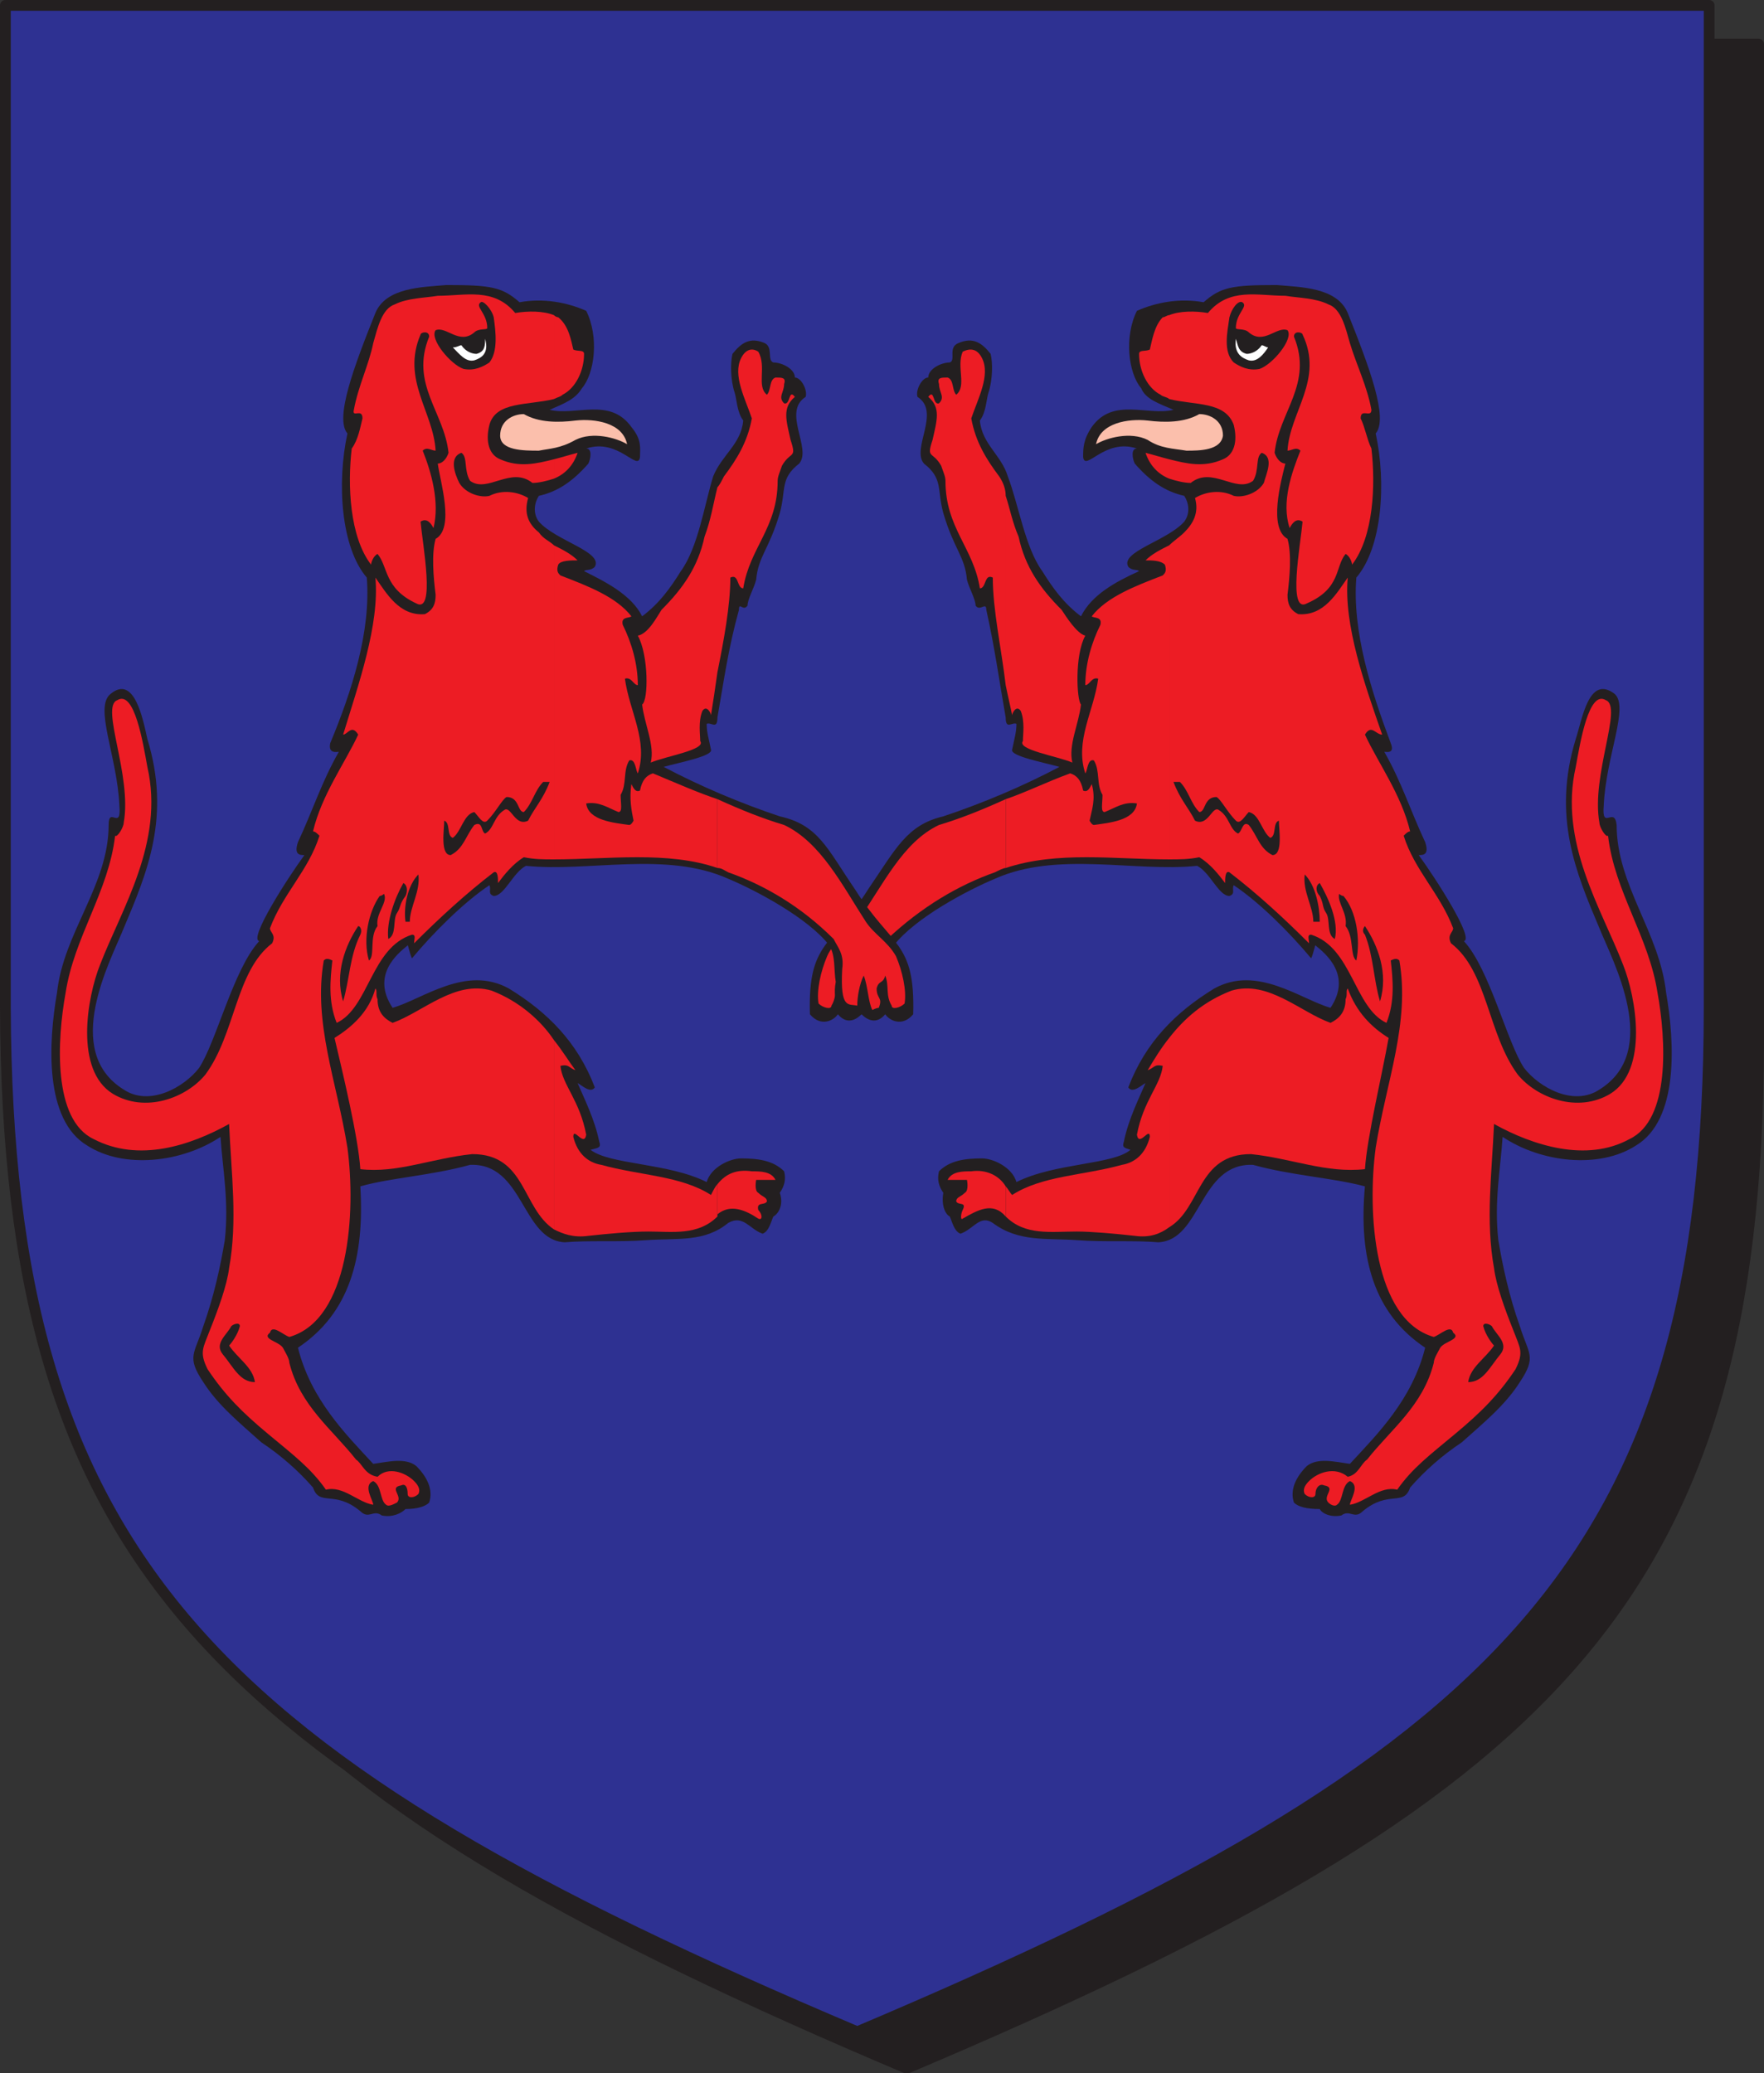
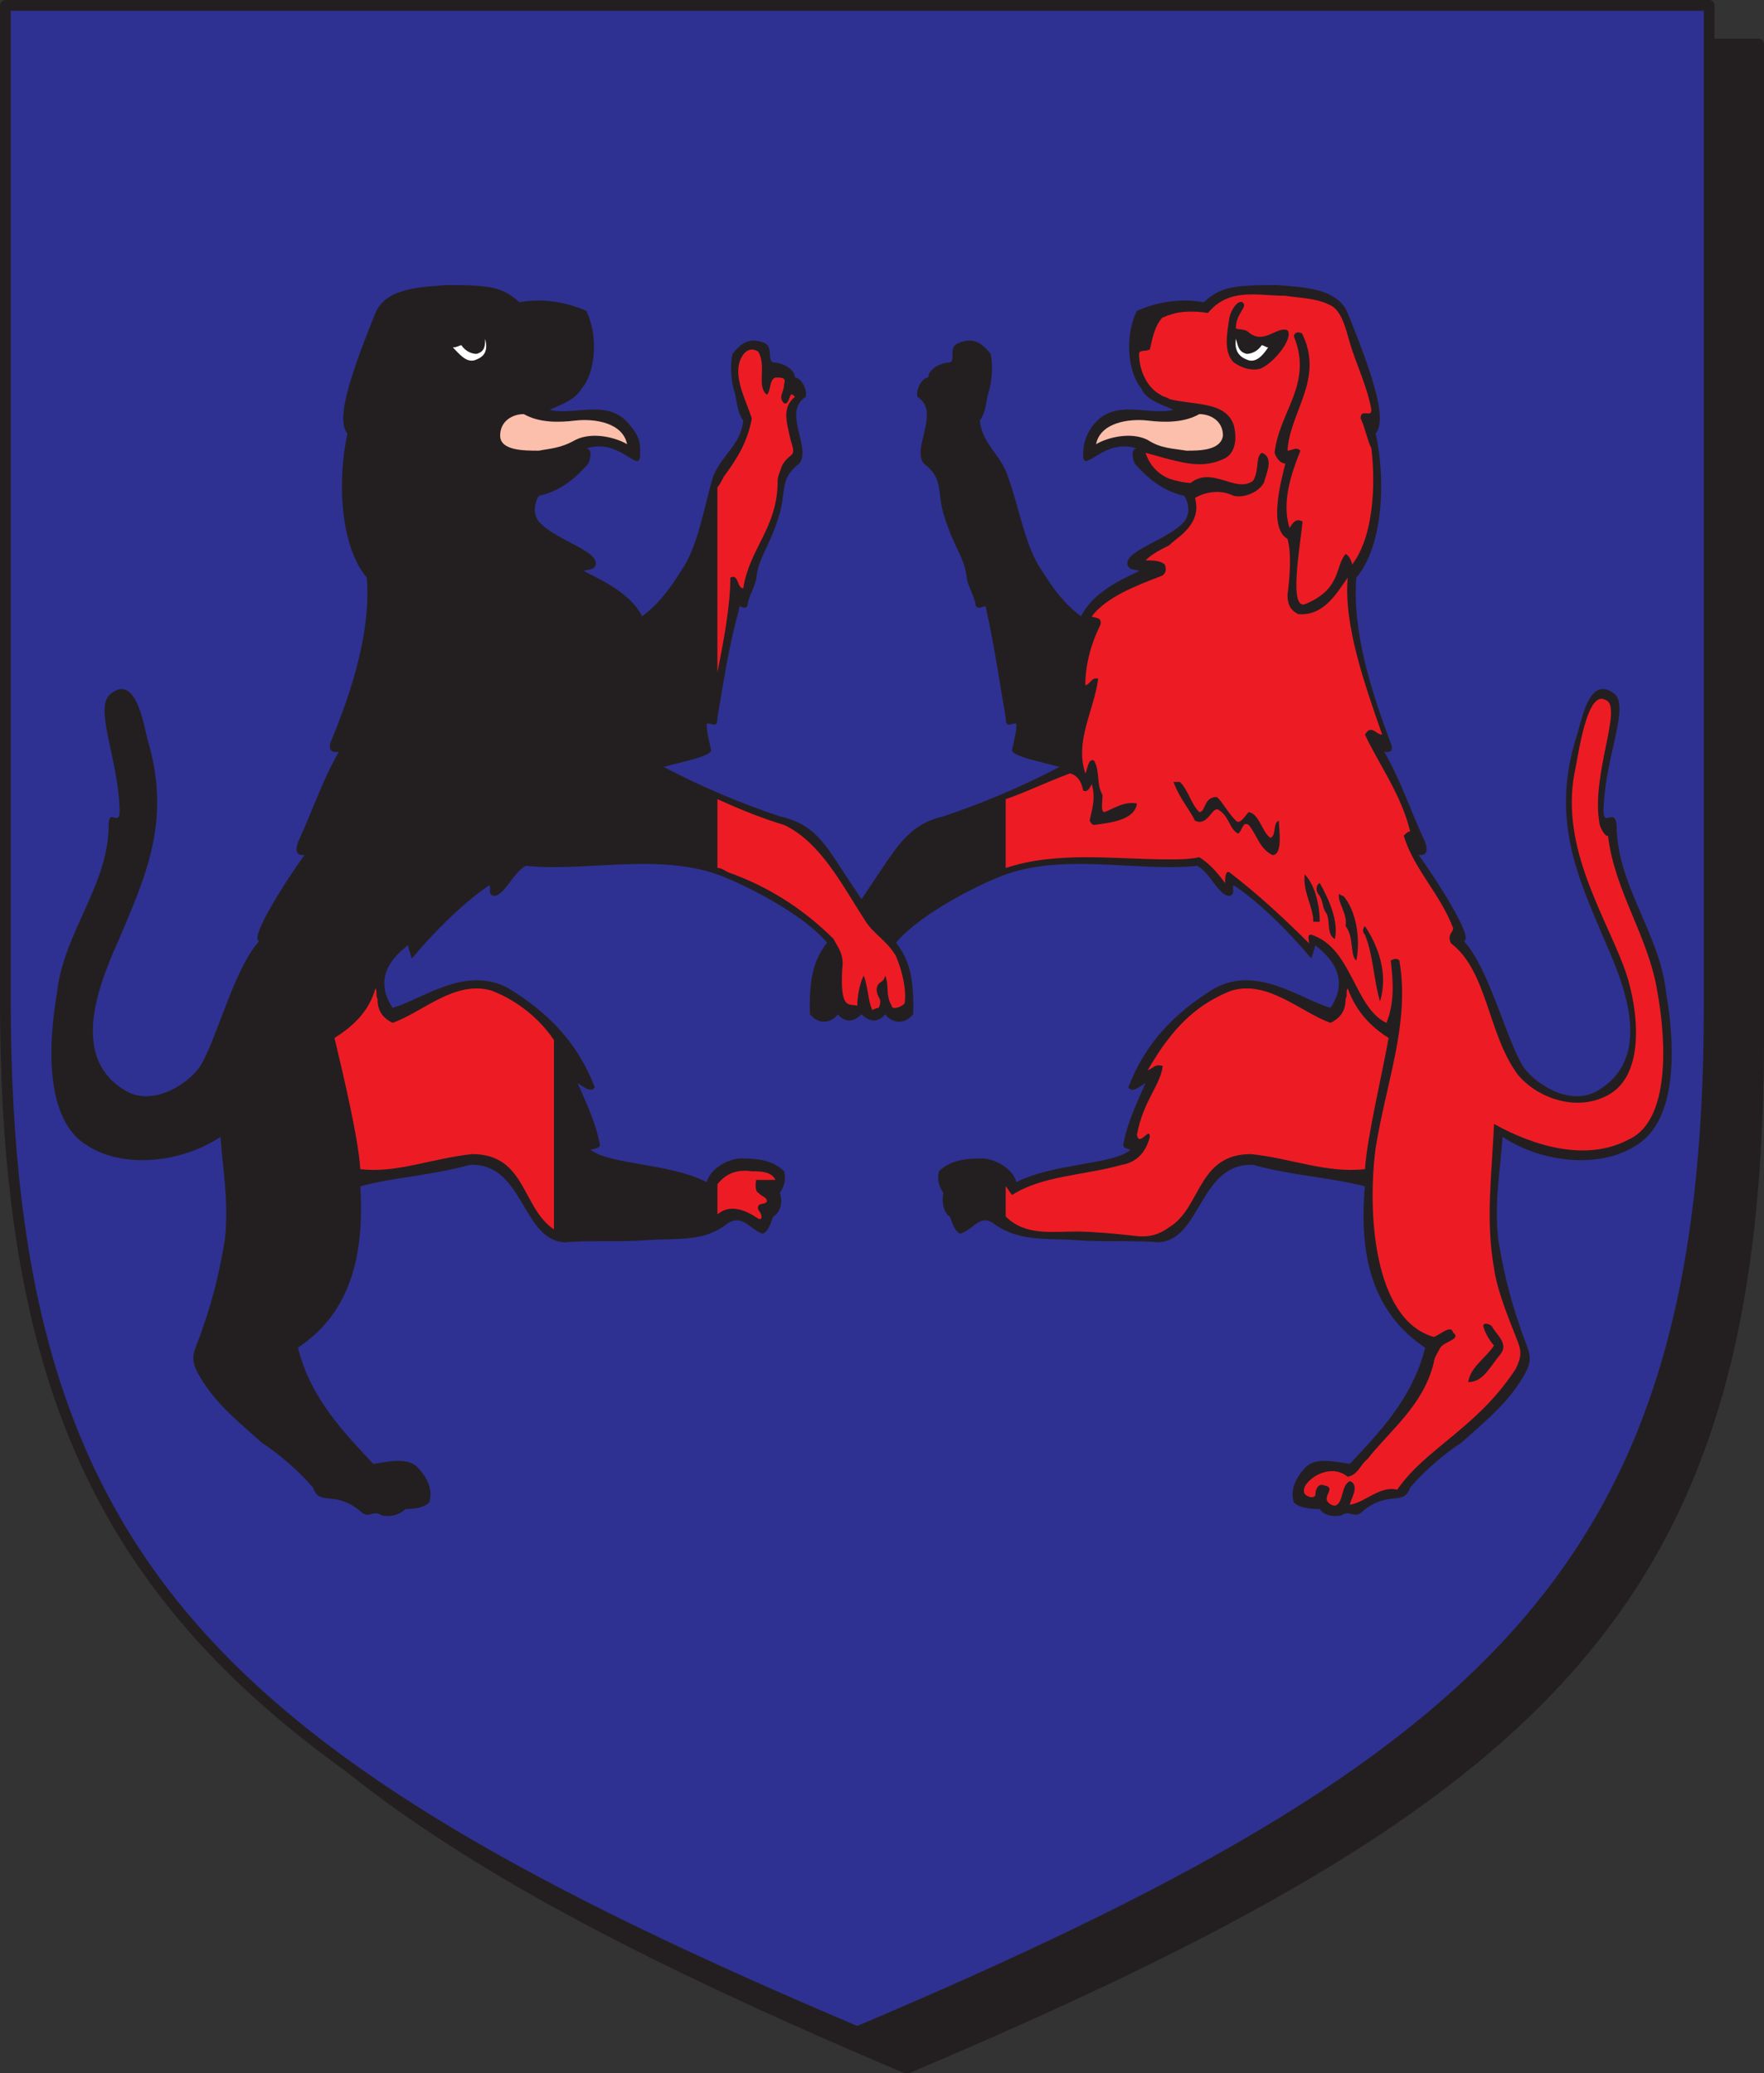
<svg xmlns="http://www.w3.org/2000/svg" width="615" height="722.852">
  <rect width="100%" height="100%" fill="#333333" stroke="none" />
  <path fill="#231f20" fill-rule="evenodd" d="M316.125 721.125c225-95.25 296.25-163.5 297-357V15.375h-594v348.75c0 193.5 72 261.75 297 357" />
  <path fill="none" stroke="#231f20" stroke-linecap="round" stroke-linejoin="round" stroke-miterlimit="10" stroke-width="3.75" d="M316.125 721.125c225-95.25 296.25-163.5 297-357V15.375h-594v348.75c0 193.5 72 261.75 297 357zm0 0" />
  <path fill="#2e3192" fill-rule="evenodd" d="M298.875 708.375c225-95.25 297-164.25 297-357V1.875h-594v349.5c.75 192.75 72 261.75 297 357" />
  <path fill="none" stroke="#231f20" stroke-linecap="round" stroke-linejoin="round" stroke-miterlimit="10" stroke-width="3.75" d="M298.875 708.375c225-95.25 297-164.25 297-357V1.875h-594v349.5c.75 192.75 72 261.75 297 357zm0 0" />
  <path fill="#231f20" fill-rule="evenodd" d="M467.625 528.375c3-2.25 4.5 1.5 7.5-1.5 9-7.5 14.25-1.5 16.5-8.25 5.25-6 11.25-11.25 18-15.75 7.5-6.75 15-12.75 20.25-21 6-9 3-9.75 0-19.5-3.75-10.5-6-21-7.5-30-1.5-13.5.75-24.75 1.5-36 13.5 9 33.75 11.25 46.5 3 15-9 13.5-36 10.5-53.25-2.25-21-17.25-37.5-17.25-58.5-.75-6.75-5.25 2.25-4.5-6.75.75-17.25 9-34.5 3.75-39-9-6.75-11.25 9-13.5 15.75-8.25 27 0 46.5 8.25 66 4.5 11.25 21.75 42.75 0 56.25-9 6-21-.75-26.25-7.5-6-9-12-34.5-21-44.25 3.75-.75-9.75-21.75-15.75-30 1.5 0 3.75 0 2.25-4.5-5.25-11.25-8.25-21-14.25-31.5.75 0 3.75.75 2.25-3-6.75-18-13.5-39-12-57.75 9-10.5 10.5-33 6.75-50.25 4.5-5.25-2.25-23.25-9.75-42-3.75-9-16.5-9-24.75-9.75-15.75 0-19.5.75-25.5 6-8.25-1.5-16.5 0-23.25 3-4.5 9-3 21.75 1.5 27 1.5 3.75 6 5.25 11.25 7.5-9 2.25-21-4.5-28.5 6-3 4.5-3 7.5-3 10.5.75 5.25 7.5-6.75 18.75-3-2.25 0-1.5 3.75-.75 5.25 5.25 6 10.5 9.75 17.25 11.25 1.5 2.25 2.25 6 0 9-6 6.75-22.5 10.5-19.5 15.75 1.5 1.5 3 .75 3.75 1.5-8.25 3.75-16.5 8.25-20.25 15.75-6-4.5-9.75-9.75-13.5-15.75-6-8.25-8.25-23.25-12-33-2.25-7.5-9-11.25-9.75-19.5 2.25-3 2.25-7.5 3-9.75 1.5-4.5 1.5-10.5.75-13.5-3-3.75-6-6-11.25-3.75-3.75 1.5-.75 6-3 6.75-3 0-7.5 2.25-7.5 5.25-2.25 0-4.5 4.5-3.75 6.75 8.25 5.25-2.25 18 2.25 23.25 6.75 5.25 4.5 9 6.75 17.25 3.75 12.75 7.5 15 8.25 23.25.75 3 3 6.75 3 9 1.5 2.25 3.75-1.5 3.75 1.5 3 13.5 4.5 24.75 6.75 37.5 0 4.5 2.25 1.5 3.75 2.25 0 3-.75 5.25-1.5 9-.75 2.25 11.25 4.5 16.5 6-12.75 6.75-27 12.75-40.5 17.25-12.75 3-16.5 11.25-26.25 25.5-12.75 20.25-21 18-20.25 43.5 3.75 4.5 8.25 2.25 9.75 0 3.75 4.5 7.5.75 8.25 0 7.5.75 10.5-3.75 9-11.25.75-4.5 0-9 2.25-12.75 7.5-9.75 26.25-19.5 35.25-23.25 21.75-9.75 48.75-2.25 70.5-4.5 4.5 2.25 7.5 10.5 11.25 10.5 2.25-.75.75-2.25 1.5-3.75 9 6 19.5 16.5 27 25.5.75-1.5 1.5-5.25 1.5-4.5 3.75 3 12.75 10.5 5.25 21.75-10.5-3-25.5-15-40.5-6.75-13.5 8.25-24 18.75-30 34.5 1.5 2.25 4.5-.75 6-1.5-2.25 5.25-6 12.75-7.5 20.25-.75 2.25 0 2.25 2.25 3-6 5.25-26.25 4.5-39.75 11.25-1.5-5.25-8.25-8.25-12-8.25-6 0-11.25.75-15 4.5-.75 3 0 5.25 1.5 7.5-.75 4.5.75 7.5 2.25 8.25.75 1.5 1.5 5.25 3.75 6 4.5-1.5 6.75-6.75 11.25-3.75 9 6.75 18.75 5.25 29.25 6 9.75.75 19.5 0 28.5.75 15-.75 14.25-27.75 33-27 13.5 3.75 27.75 4.5 39 7.5-2.25 24.75 3 44.25 21 56.25-4.5 18-16.5 30-26.25 40.5-5.25-.75-11.25-2.25-15 .75-3.75 3.75-6 8.25-4.5 12.75 1.5 1.5 4.5 2.25 9 2.25.75 1.5 3.75 3 7.5 2.25" />
  <path fill="#ed1c24" fill-rule="evenodd" d="M407.625 361.875v66c11.25-6.75 9.75-25.5 28.5-25.5 14.25 1.5 26.25 6.75 39.75 5.25.75-11.25 6-33 8.25-45.75-6-3.75-11.25-9-14.25-17.25-.75.75 0 2.25-.75 3.75 0 4.5-2.25 6.75-5.25 8.25-10.5-3.75-21.75-15-34.5-11.25-9.75 3.75-16.5 9.75-21.75 16.5" />
  <path fill="#ed1c24" fill-rule="evenodd" d="M407.625 190.125v109.5c3.75 0 6.75 0 10.5-.75 3.75 2.25 6.75 6 9 9 0-1.5 0-4.5 1.5-3.75 9.75 7.5 18.75 15.75 27.75 24.75 0-1.5-.75-3 .75-3 14.25 4.5 15 25.5 26.25 30.75 3-7.5 2.25-15 1.5-21.75 1.5-.75 2.25-.75 3 0 3.75 21.75-4.5 42-8.25 65.25-3 22.5-.75 60 20.25 66 2.25-.75 6-4.5 6.75-1.5 3 2.25-3 3-4.5 5.25-.75 1.5-2.25 3.75-2.25 5.25-3.75 15-15 23.25-23.25 33.75-2.25 1.5-3 5.25-6.75 6-4.5-3.75-10.5-1.5-13.5 1.5-1.5 1.5-2.25 3-1.5 4.5 1.5 1.5 3.75 1.5 3.75 0 0-2.25 1.5-3.75 3-3 4.5.75-.75 3.75 1.5 6 .75.75 2.25 1.5 3 .75 2.25-1.5 1.5-6.75 4.5-8.25 3.75 1.5 0 6.75 0 8.25 5.25-.75 10.5-6.75 16.5-5.25 5.25-7.5 11.25-12 20.25-19.5s15-13.5 21-22.5c3-6 1.5-7.5-.75-13.5-3-7.5-6-15.75-6.75-21.75-3-16.5-.75-33 0-50.25 13.5 7.5 32.25 13.5 47.25 5.25 14.25-6.75 12.75-34.5 9.75-51-3-19.5-15-35.25-17.25-54.75-.75.75-3-3-3-4.5-3-16.5 8.25-40.5 2.25-42.75-6-3.75-9 15-10.5 23.25-6 26.25 9 49.5 16.5 69 4.5 11.25 9 36.75-4.5 45-11.25 6.75-25.5 1.5-32.25-6.75-10.5-14.25-10.5-36-23.25-45.75-1.5-3 .75-3.75.75-5.25-4.5-12-13.5-20.25-17.25-32.25.75-.75 1.5-1.5 2.25-1.5-3-12.75-11.25-24-15.75-33.75 2.25-3.75 3.75 0 6 0-6-17.25-13.5-38.25-12-54.75-3.75 5.25-8.25 13.5-17.25 12.75-3-1.5-3.75-3.75-3.75-6.75.75-6 1.5-14.25 0-19.5-6.75-3.75-2.25-20.25-.75-26.25-1.5 0-3-1.5-3.75-3.75 1.5-14.25 13.5-24 6.75-40.5 0-2.25 3-1.5 3-.75 7.5 15.75-4.5 27-5.25 40.5 1.5 0 3-1.5 4.5 0-3 7.5-6.75 18-3.75 27 .75-1.5 2.25-3.75 4.5-2.25-.75 8.25-5.25 32.25 1.5 28.5 12-5.25 9.75-12.75 13.5-17.25 1.5.75 2.25 3 2.25 3.75 7.5-9.75 8.25-27.75 6.75-40.5-1.5-3-2.25-7.5-3.75-10.5 0-3.75 3.75 0 3.75-3-1.5-8.25-5.25-15.75-7.5-23.25-1.5-5.25-3-12-7.5-13.5-4.5-2.25-10.5-2.25-15-3-9.75 0-19.5-3-27 6-4.5-.75-9.75-.75-13.5.75v29.25c9 2.25 19.5.75 22.5 9 1.5 6 0 10.5-3.75 12-6.75 3-12.75 1.5-18.75 0v6.75c2.25.75 5.25 1.5 7.5 1.5 7.5-6 15.75 3.75 21.75-.75 2.25-3.75.75-8.25 3-9.75 4.5 1.5 1.5 7.5.75 10.5-2.25 3.75-7.5 5.25-10.5 4.5-4.5-2.25-9.75-1.5-13.5.75 1.5 5.25-.75 9-3.75 12-1.5 1.5-3.75 3-5.25 4.5m0-51v-29.25c-.75 0-1.5.75-2.25.75-3 3-3.75 8.25-4.5 11.25-1.5.75-3.75 0-3.75 1.5 0 6 3 12 7.5 14.25.75.75 2.25.75 3 1.5m0 27.75v-6.75c-3-.75-5.25-1.5-8.25-2.25 1.5 4.5 4.5 7.5 8.25 9m0 132.75v-109.5c-3 1.5-6 3-8.25 5.25 2.25 0 5.25 0 6.75 1.5.75 2.25 0 3-.75 3.75-9.75 3.75-19.5 7.5-24.75 14.25.75.75 3.75 0 3 3-3 6-5.25 13.5-5.25 21 1.5 0 2.25-3 4.5-2.25-1.5 11.25-8.25 21.75-4.5 33 .75-.75.75-5.25 3-4.5 2.25 3.75.75 8.25 3 12 0 3-.75 6 .75 6 3.75-1.5 6.75-3.75 11.25-3-.75 6-9.75 6.75-15 7.5-.75 0-1.5-1.5-1.5-1.5.75-3.75 2.25-7.5.75-12.75-.75 1.5-1.5 3-3 2.25-.75-3.75-2.25-5.25-4.5-6-8.25 3-15.75 6.75-22.5 9v24c18-6 38.25-3 57-3m0 128.25v-66c-3 3.75-5.25 7.5-7.5 11.25 2.25-.75 2.25-2.25 5.25-1.5-.75 6.75-6.75 12-9 24 .75 4.5 4.5-3 4.5.75-1.5 6-5.25 9-9.75 9.75-13.5 3.75-27.75 3.75-38.25 10.5-.75-.75-1.5-2.25-2.25-3v10.5c6.75 6.75 15.75 5.25 24.75 5.25 5.25 0 13.5.75 20.25 1.5 5.25.75 9-.75 12-3" />
-   <path fill="#ed1c24" fill-rule="evenodd" d="M350.625 172.875v66c.75 3.75 1.5 6.75 2.25 10.5 0-.75 1.5-3.75 3-1.5 1.5 3.75.75 8.25.75 10.5-2.25 3 12 5.25 17.25 7.5-1.5-6 2.25-13.5 3-20.25-1.5-1.5-2.25-17.25 1.5-24-3-.75-6.75-6.75-8.25-9-7.5-7.5-12.75-15-15-25.5-2.25-5.25-3-9.75-4.5-14.25m0 66v-66c0-2.25-.75-4.5-2.25-6.75-4.5-6-8.25-12-9.75-20.25 2.25-6.75 6.75-15 3.75-21-1.5-3-3.75-3.75-6.75-2.25-2.25 5.25 1.5 12-2.25 15-1.5-1.5-.75-5.25-3-6-2.25 0-3.75 0-3 2.25 0 3 2.25 4.5 0 6.75-2.25.75-1.5-5.25-3.75-2.25 4.5 3.75 3 8.25 1.5 15-2.25 6.75 0 3.75 3 9 .75 2.25 1.5 3.75 1.5 5.25 0 16.5 9.75 23.25 12 37.5 2.25 0 1.5-5.25 4.5-3.75 0 11.25 3 24.75 4.5 37.5m0 63.75v-24c-8.25 3.75-15.75 6.75-23.25 9-12.75 6-19.5 21-28.5 33.75-3 4.5-8.25 6.75-10.5 12s-3.75 12-3 16.5c1.5 1.5 4.5 2.25 4.5.75 2.25-3.75.75-6.75 2.25-10.5.75 3 3 1.5 3 4.5 0 3.75-1.5 3 0 6.75l1.5.75c1.5-3 1.5-8.25 3-12 1.5 3 3 7.5 3 10.5 2.25-.75 5.25 1.5 5.25-12.75-1.5-5.25.75-7.5 1.5-10.5 12-11.25 24.75-18.75 37.5-23.25 1.5-.75 3-1.5 3.75-1.5m0 121.5v-10.5c-2.25-3.75-6.75-6-12-5.25-3 0-6.75 0-8.25 3h6.75s.75 3.75-.75 4.5c-1.5 1.5-3 1.5-3 3 .75 1.5 3.75 0 2.25 3-.75 1.5-.75 3.75 0 3 5.25-3 10.5-6 15-.75" />
  <path fill="#231f20" fill-rule="evenodd" d="M511.875 481.875c5.25 0 7.5-5.25 11.25-9.75 3-3.75-1.5-6.75-3-9.75-.75-.75-3-1.5-3 0 .75 3 3 6 3.75 6.75-3 4.5-8.25 7.5-9 12.75m-30.75-132.75c3-9.75-.75-19.5-5.25-26.25 0 0-1.5 1.5 0 3 3 7.5 3 15.75 5.25 23.25m-8.25-14.25c1.5-7.5 0-17.25-4.5-22.5-.75 0-1.5-.75-1.5-.75-.75 3 3 6.75 2.25 11.25 3 3.75 1.5 10.5 3.75 12m-7.5-7.5c1.5-6-2.25-14.25-5.25-19.5-1.5.75-1.5 3 0 4.5 1.5 3 .75 3.75 2.25 6s0 7.5 3 9m-7.5-6h2.25c0-5.25-1.5-12.75-5.25-16.5-.75 6 3 11.25 3 16.5m-14.25-23.25c3.75 0 2.25-9 2.25-12-2.25.75-.75 5.25-3 6-3-2.25-3.75-8.25-7.5-9-1.5 1.5-3 4.5-4.5 3-3-3-5.25-7.5-6.75-8.25-4.5 0-3.75 5.25-6 5.25-3-3-3.75-7.5-6.75-10.5h-2.25c2.25 6 5.25 9 7.5 13.5 4.5 2.25 6-5.25 8.25-3.75 3.75 2.25 3.75 6.75 6.75 8.25 1.5-.75 1.5-4.5 3.75-3 3 3.75 3.75 8.25 8.25 10.5" />
  <path fill="#fbbfac" fill-rule="evenodd" d="M413.625 157.125c4.5 0 12 0 12.75-5.25 0-5.25-4.5-7.5-8.25-7.5-5.25 3-12 3-18 2.25-6.75-.75-16.5.75-18 8.25 3.75-2.25 12-4.5 18-1.5 4.5 3 9 3 13.5 3.75" />
  <path fill="#231f20" fill-rule="evenodd" d="M439.125 128.625c4.5-1.5 12-10.5 9.75-13.5-3.75-1.5-8.25 5.25-13.5.75-1.5-1.5-4.5-.75-4.5-1.5 0-5.25 4.5-7.5 2.25-9-1.5-.75-3.75 2.25-4.5 5.25-.75 5.25-2.25 12 1.5 15.75 2.25 1.5 5.25 3 9 2.25" />
  <path fill="#fff" fill-rule="evenodd" d="M435.375 125.625c3 .75 5.25-2.25 6.75-4.5-.75 0-1.5-.75-2.25-.75-1.5 2.25-3.75 3-5.25 3-3-.75-3-3-3.75-5.25-.75 5.25 2.25 6.75 4.5 7.5" />
  <path fill="#231f20" fill-rule="evenodd" d="M133.125 528.375c-3-2.25-4.5 1.5-7.5-1.5-9-7.5-14.25-1.5-16.5-8.25-5.25-6-11.25-11.25-18-15.75-7.5-6.75-15-12.75-20.25-21-6-9-3-9.75 0-19.5 3.75-10.5 6-21 7.5-30 1.5-13.5-.75-24.75-1.5-36-13.5 9-33.75 11.25-46.5 3-15-9-13.5-36-10.5-53.25 2.25-21 18-37.5 18-58.5 0-6.75 4.5 2.25 3.75-6.75-.75-17.25-9-34.5-3-39 8.25-6.75 11.25 9 12.75 15.75 8.25 27 0 46.5-8.25 66-4.5 11.25-21.75 42.75 0 56.25 9 6 21-.75 26.25-7.5 6-9 12-34.5 21-44.25-3.75-.75 9.75-21.75 15.75-30-1.5 0-3.75 0-2.25-4.5 5.25-11.25 8.25-21 14.25-31.5-.75 0-3.75.75-3-3 7.5-18 14.25-39 12.75-57.75-9-10.5-10.5-33-6.75-50.25-4.5-5.25 2.25-23.25 9.75-42 3.75-9 16.5-9 24.75-9.75 15.75 0 19.5.75 25.5 6 8.25-1.5 16.5 0 23.25 3 4.5 9 3 21.75-1.5 27-2.25 3.75-6 5.25-11.25 7.5 9 2.25 21-4.5 28.5 6 3.75 4.5 3 7.5 3 10.5-.75 5.25-7.5-6.75-18.75-3 2.25 0 1.5 3.75.75 5.25-5.25 6-10.5 9.75-17.25 11.25-1.5 2.25-2.25 6 0 9 6 6.75 22.5 10.5 19.5 15.75-1.5 1.5-3 .75-3.75 1.5 7.5 3.75 16.5 8.25 20.25 15.75 6-4.5 9.75-9.75 13.5-15.75 6-8.25 8.25-23.25 11.25-33 3-7.5 9.75-11.25 10.5-19.5-2.25-3-2.25-7.5-3-9.75-1.5-4.5-1.5-10.5-.75-13.5 3-3.75 6-6 11.25-3.75 3 1.5.75 6 3 6.75 3 0 7.5 2.25 7.5 5.25 2.25 0 4.5 4.5 3.75 6.75-8.25 5.25 2.25 18-2.25 23.25-6.75 5.25-4.5 9-6.75 17.25-3.75 12.75-7.5 15-8.25 23.25-.75 3-3 6.75-3 9-1.5 2.25-3-1.5-3 1.5-3.75 13.5-5.25 24.75-7.5 37.5 0 4.5-2.25 1.5-3.75 2.25 0 3 .75 5.25 1.5 9 .75 2.25-11.25 4.5-16.5 6 12.75 6.75 27 12.75 40.5 17.25 13.5 3 16.5 11.25 26.25 25.5 12.75 20.25 21 18 20.25 43.5-3.75 4.5-8.25 2.25-9.75 0-3.75 4.5-7.5.75-8.25 0-6.75.75-10.5-3.75-9-11.25-.75-4.5 0-9-2.25-12.75-7.5-9.75-26.25-19.5-35.25-23.25-21.75-9.75-48.75-2.25-70.5-4.5-4.5 2.25-7.5 10.5-11.25 10.5-2.25-.75-.75-2.25-1.5-3.75-9 6-19.5 16.5-27 25.5-.75-1.5-1.5-5.25-1.5-4.5-3.75 3-12.75 10.5-5.25 21.75 10.5-3 25.5-15 40.5-6.75 13.5 8.25 24 18.75 30 34.5-1.5 2.25-4.5-.75-6-1.5 2.25 5.25 6 12.75 7.5 20.25.75 2.25 0 2.25-3 3 6.75 5.25 27 4.5 40.5 11.25 1.5-5.25 8.25-8.25 12-8.25 6 0 11.25.75 15 4.5.75 3 0 5.25-1.5 7.5 1.5 4.5-.75 7.5-2.25 8.25-.75 1.5-1.5 5.25-3.75 6-4.5-1.5-6.75-6.75-12-3.75-8.25 6.75-17.25 5.25-28.5 6-9.75.75-19.5 0-28.5.75-15-.75-14.25-27.75-33-27-13.5 3.75-27.75 4.5-38.25 7.5 1.5 24.75-3.75 44.25-21.75 56.25 4.5 18 16.5 30 26.25 40.5 5.25-.75 11.25-2.25 15 .75 3.75 3.75 6 8.25 4.5 12.75-1.5 1.5-4.5 2.25-8.25 2.25-1.5 1.5-4.5 3-8.25 2.25" />
-   <path fill="#ed1c24" fill-rule="evenodd" d="M250.125 412.875v10.5c4.5-3.75 9.75-1.5 14.25 1.5 1.5.75 1.5-1.5 0-3-.75-3 2.25-1.5 3-3 0-1.5-1.5-1.5-3-3-1.5-.75-.75-4.5-.75-4.5h6.75c-1.5-3-5.25-3-8.25-3-5.25-.75-9 .75-12 4.5m0-134.25v24c1.5 0 2.25.75 3.75 1.5 12.75 4.5 25.5 12 36.75 23.25 1.5 3 3.75 5.25 3 10.5-.75 14.25 2.25 12 5.25 12.75 0-3 .75-7.5 2.25-10.5 1.5 3.75 1.5 9 3 12 0 0 1.5-.75 2.25-.75 1.5-3.75-.75-3-.75-6.75.75-3 2.25-1.5 3-4.5 1.5 3.75 0 6.75 2.25 10.5 0 1.5 3 .75 4.5-.75.75-4.5-.75-11.25-3-16.5-3-5.25-7.5-7.5-10.5-12-8.25-12.75-15.75-27.75-28.5-33.75-7.5-2.25-15-5.25-23.25-9m0-108.75v64.5c2.25-11.25 4.5-23.25 4.5-33 3-1.5 2.25 3.75 4.5 3.75 2.25-14.25 12-21 12-37.5 0-1.5.75-3 1.5-5.25 3-5.25 5.25-2.25 3-9-1.5-6.75-3-11.25 1.5-15-2.25-3-1.5 3-3.75 2.25-2.25-2.25 0-3.75 0-6.75.75-2.25-.75-2.25-3-2.25-2.25.75-1.5 4.5-3 6-3.75-3 0-9.75-3-15-2.25-1.5-4.5-.75-6 2.25-3 6 1.5 14.25 3.75 21-1.5 8.25-5.25 14.25-9.75 20.25-.75 1.5-1.5 3-2.25 3.75m0 64.5v-64.5c-1.5 6-2.25 11.25-4.5 17.25-2.25 10.5-7.5 18-15 25.5-1.5 2.25-4.5 8.25-8.25 9 3.75 6.75 3.75 22.5 1.5 24 .75 6.75 4.5 14.25 3 20.25 5.25-2.25 19.5-4.5 17.25-7.5 0-2.25-.75-6.75.75-10.5 1.5-2.25 3 .75 3 1.5.75-4.5 1.5-9.75 2.25-15" />
-   <path fill="#ed1c24" fill-rule="evenodd" d="M250.125 302.625v-24c-6.75-2.25-13.5-5.25-22.5-9-2.25.75-3.75 2.25-4.5 6-1.5.75-2.25-.75-3-2.25-.75 5.25 0 9 .75 12.75 0 0-.75 1.5-1.5 1.5-5.25-.75-14.25-1.5-15-7.5 4.5-.75 7.5 1.5 11.25 3 1.5 0 .75-3 .75-6 2.25-3.75.75-8.25 3-12 2.25-.75 2.25 3.75 3 4.5 3.75-11.25-3-21.75-4.5-33 2.25-.75 3 2.25 4.5 2.25 0-7.5-2.25-15-5.25-21-.75-3 2.25-2.25 3-3-5.25-6.75-15-10.5-24.75-14.25-.75-.75-1.5-1.5-.75-3.75.75-1.5 4.5-1.5 6.75-1.5-2.25-2.25-5.25-3.75-8.25-5.25v109.5c18.75 0 39.75-3 57 3m0 120.75v-10.5c-.75.75-1.5 2.25-2.25 3.75-10.5-6.75-24.75-6.75-38.25-10.5-4.5-.75-8.25-3.75-9.75-9.75 0-3.75 3.75 3.75 4.5-.75-2.25-12-8.25-17.25-9-24 3-.75 3 .75 5.25 1.5-2.25-3-4.5-6.75-7.5-10.5v66c3 1.5 6.75 3 12 2.25 6.75-.75 15-1.5 21-1.5 8.25 0 17.25 1.5 24-5.25v-.75m-57-263.25v6.75c3.75-1.5 6.75-4.5 8.25-9-3 .75-5.25 1.5-8.25 2.25m0-50.25v29.25c1.5-.75 2.25-.75 3-1.5 4.5-2.25 7.5-8.25 7.5-14.25 0-1.5-2.25-.75-3.75-1.5-.75-3-1.5-8.25-5.25-11.25 0 0-.75 0-1.5-.75m0 29.25v-29.25c-3.75-1.5-9-1.5-13.5-.75-7.5-9-17.25-6-27-6-4.5.75-10.5.75-15 3-4.5 1.5-6 8.25-7.5 13.5-1.5 7.5-5.25 15-6.75 23.25-.75 3 3-.75 3 3-.75 3-1.5 7.5-3.75 10.5-1.5 12.75-.75 30.75 6.75 40.5 0-.75.75-3 2.25-3.75 3.75 4.5 2.25 12 13.5 17.25 6.75 3.75 2.25-20.25 1.5-28.5 2.25-1.5 3.75.75 4.5 2.25 2.25-9-.75-19.5-3.75-27 1.5-1.5 3 0 4.5 0-.75-13.5-12-24.75-5.25-40.5 0-.75 3-1.5 3 .75-6.75 16.5 5.25 26.25 6.75 40.5-.75 2.25-2.25 3.75-3.75 3.75.75 6 6 22.5-.75 26.25-1.5 5.25-.75 13.5 0 19.5 0 3-.75 5.25-3.75 6.75-9 .75-13.5-7.5-17.25-12.75 1.5 16.5-6 37.5-11.25 54.75 1.5 0 3-3.75 5.25 0-4.5 9.75-12.75 21-15.75 33.75.75 0 1.5.75 2.25 1.5-3.75 12-12.75 20.25-17.25 32.25 0 1.5 2.25 2.25.75 5.25-12.75 9.75-12.75 31.5-23.25 45.75-6.75 8.25-21 13.5-32.25 6.75-13.5-8.25-9-33.75-4.5-45 7.5-19.5 22.5-42.75 16.5-69-1.5-8.25-4.5-27-10.5-23.25-6 2.25 5.25 26.25 2.25 42.75 0 1.5-2.25 5.25-3 4.5-2.25 19.5-14.25 35.25-17.25 54.75-3 16.5-4.5 44.25 9.75 51 15.75 8.25 33.75 2.25 47.25-5.25.75 17.25 3 33.75 0 50.25-.75 6-3.75 14.25-6.75 21.75-2.25 6-3.75 7.5-.75 13.5 6 9 12 15 21 22.5s15 12 20.25 19.5c6-1.5 11.25 4.5 16.5 5.25 0-1.5-3.75-6.75 0-8.25 3 1.5 2.25 6.75 4.5 8.25.75.75 2.25 0 3.75-.75 2.25-2.25-3-5.25 1.5-6 1.5-.75 2.25.75 2.25 3 0 1.5 2.25 1.5 3.75 0 .75-1.5 0-3-1.5-4.5-3-3-9-5.25-12.75-1.5-4.5-.75-5.25-4.5-7.5-6-8.25-10.5-19.5-18.75-23.25-33.75 0-1.5-1.5-3.75-2.25-5.25-1.5-2.25-7.5-3-4.5-5.25.75-3 4.5.75 6.75 1.5 21-6 23.25-43.5 20.25-66-3.75-23.25-12-43.5-8.25-65.25.75-.75 1.5-.75 3 0-.75 6.75-1.5 14.25 1.5 21.75 11.25-5.25 12-26.25 26.25-30.75 1.5 0 .75 1.5.75 3 9-9 18-17.25 27.75-24.75 1.5-.75 1.5 2.25 1.5 3.75 2.25-3 5.25-6.75 9-9 3.75.75 6.75.75 10.5.75v-109.5c-1.5-1.5-3.75-2.25-5.25-4.5-3.75-3-5.25-6.75-3.75-12-3.75-2.25-9-3-13.5-.75-3 .75-8.25-.75-10.5-4.5-1.5-3-3.75-9 .75-10.5 2.25 1.5.75 6 3 9.75 6 4.5 14.25-5.25 21.75.75 2.25 0 5.25-.75 7.5-1.5v-6.75c-6 1.5-12 3-18.75 0-3.75-1.5-5.25-6-3.75-12 2.25-8.25 13.5-6.75 22.5-9" />
+   <path fill="#ed1c24" fill-rule="evenodd" d="M250.125 412.875v10.5c4.5-3.75 9.75-1.5 14.25 1.5 1.5.75 1.5-1.5 0-3-.75-3 2.25-1.5 3-3 0-1.5-1.5-1.5-3-3-1.5-.75-.75-4.5-.75-4.5h6.75c-1.5-3-5.25-3-8.25-3-5.25-.75-9 .75-12 4.5m0-134.25v24c1.5 0 2.25.75 3.75 1.5 12.75 4.5 25.5 12 36.75 23.25 1.5 3 3.75 5.25 3 10.5-.75 14.25 2.25 12 5.25 12.75 0-3 .75-7.5 2.25-10.5 1.5 3.75 1.5 9 3 12 0 0 1.5-.75 2.25-.75 1.5-3.75-.75-3-.75-6.75.75-3 2.25-1.5 3-4.5 1.5 3.75 0 6.75 2.25 10.5 0 1.5 3 .75 4.5-.75.75-4.5-.75-11.25-3-16.5-3-5.25-7.5-7.5-10.5-12-8.25-12.75-15.75-27.75-28.5-33.75-7.5-2.25-15-5.25-23.25-9m0-108.75v64.5c2.25-11.25 4.5-23.25 4.5-33 3-1.5 2.25 3.75 4.5 3.75 2.25-14.25 12-21 12-37.5 0-1.5.75-3 1.5-5.25 3-5.25 5.25-2.25 3-9-1.5-6.75-3-11.25 1.5-15-2.25-3-1.5 3-3.75 2.25-2.25-2.25 0-3.75 0-6.75.75-2.25-.75-2.25-3-2.25-2.25.75-1.5 4.5-3 6-3.75-3 0-9.75-3-15-2.25-1.5-4.5-.75-6 2.25-3 6 1.5 14.25 3.75 21-1.5 8.25-5.25 14.25-9.75 20.25-.75 1.5-1.5 3-2.25 3.75m0 64.5v-64.5" />
  <path fill="#ed1c24" fill-rule="evenodd" d="M193.125 428.625v-66c-4.5-6.75-12-13.5-21.75-17.25-12.75-3.75-24 7.5-34.5 11.25-3-1.5-5.25-3.75-5.25-8.25-.75-1.5 0-3-.75-3.75-2.25 8.25-8.25 13.5-14.25 17.25 3 12.75 8.25 34.5 9 45.75 12.75 1.5 24.75-3.75 39-5.25 18.75 0 17.25 18.75 28.5 26.25" />
  <path fill="#231f20" fill-rule="evenodd" d="M88.875 481.875c-5.25 0-7.5-5.25-11.25-9.75-3-3.75 1.5-6.75 3-9.75.75-.75 3-1.5 3 0-.75 3-3 6-3.75 6.75 3 4.5 8.25 7.5 9 12.75m30.75-132.75c-3-9.75.75-19.5 5.25-26.25.75 0 1.5 1.5.75 3-3.75 7.5-3.75 15.75-6 23.25m9-14.25c-2.25-7.5 0-17.25 3.75-22.5.75 0 1.5-.75 1.5-.75 1.5 3-3 6.75-2.25 11.25-3 3.75-.75 10.5-3 12m6.75-7.5c-.75-6 2.25-14.25 5.25-19.5 1.5.75 1.5 3 .75 4.5-2.25 3-1.5 3.75-3 6s0 7.5-3 9" />
  <path fill="#231f20" fill-rule="evenodd" d="M142.875 321.375h-1.5c-.75-5.25.75-12.75 4.5-16.5.75 6-3 11.25-3 16.5m14.25-23.25c-3.75 0-2.25-9-2.25-12 2.25.75.75 5.25 3 6 3-2.25 3.75-8.25 7.5-9 1.5 1.5 3 4.5 4.5 3 3-3 5.25-7.5 6.75-8.25 4.5 0 3.75 5.25 6 5.25 3-3 3.75-7.5 6.75-10.5h2.25c-2.25 6-5.25 9-7.5 13.5-4.5 2.25-6-5.25-8.25-3.75-3.75 2.25-3.75 6.75-6.75 8.25-1.5-.75-.75-4.5-3.75-3-3 3.75-3.75 8.25-8.25 10.5" />
  <path fill="#fbbfac" fill-rule="evenodd" d="M187.875 157.125c-5.25 0-13.5 0-13.5-5.25s4.5-7.5 8.25-7.5c5.25 3 12 3 18 2.25 6.75-.75 16.5.75 18 8.25-3.75-2.25-12-4.5-18-1.5-5.25 3-9 3-12.75 3.75" />
  <path fill="#231f20" fill-rule="evenodd" d="M161.625 128.625c-4.5-1.5-12-10.5-9.75-13.5 3.75-1.5 8.25 5.25 13.5.75 1.5-1.5 4.5-.75 4.5-1.5 0-5.25-4.5-7.5-2.25-9 .75-.75 3.75 2.25 4.5 5.25.75 5.25 1.5 12-1.5 15.75-2.25 1.5-5.25 3-9 2.25" />
  <path fill="#fff" fill-rule="evenodd" d="M165.375 125.625c-3 .75-5.25-2.25-7.5-4.5 1.5 0 2.25-.75 3-.75 1.5 2.25 3.75 3 5.25 3 3-.75 3-3 3-5.25 1.5 5.25-1.5 6.75-3.75 7.5" />
</svg>